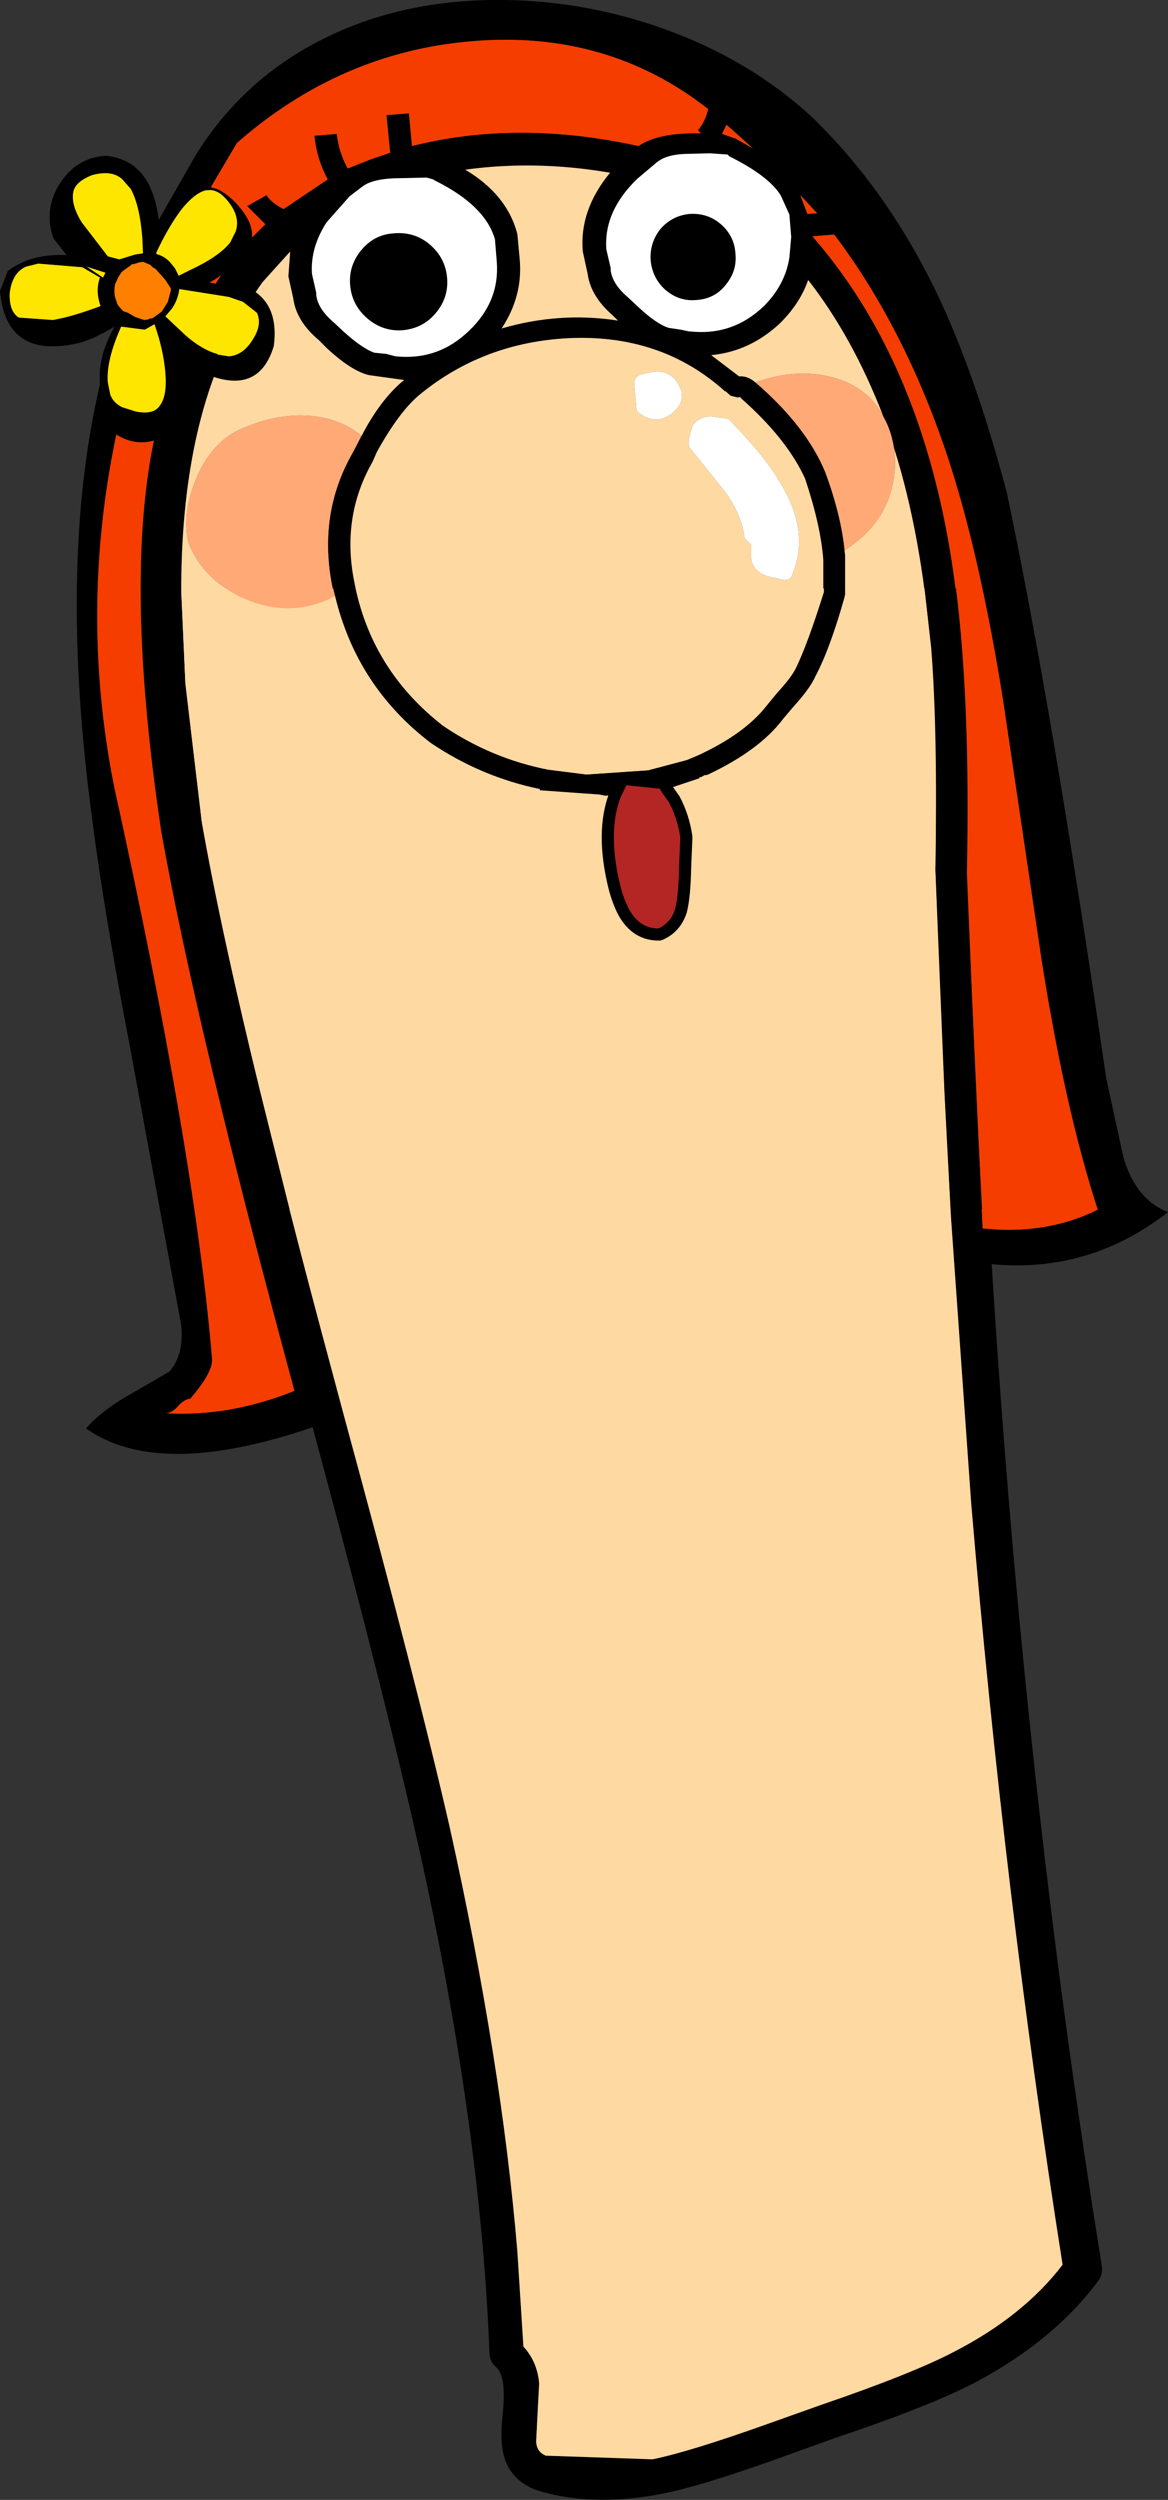
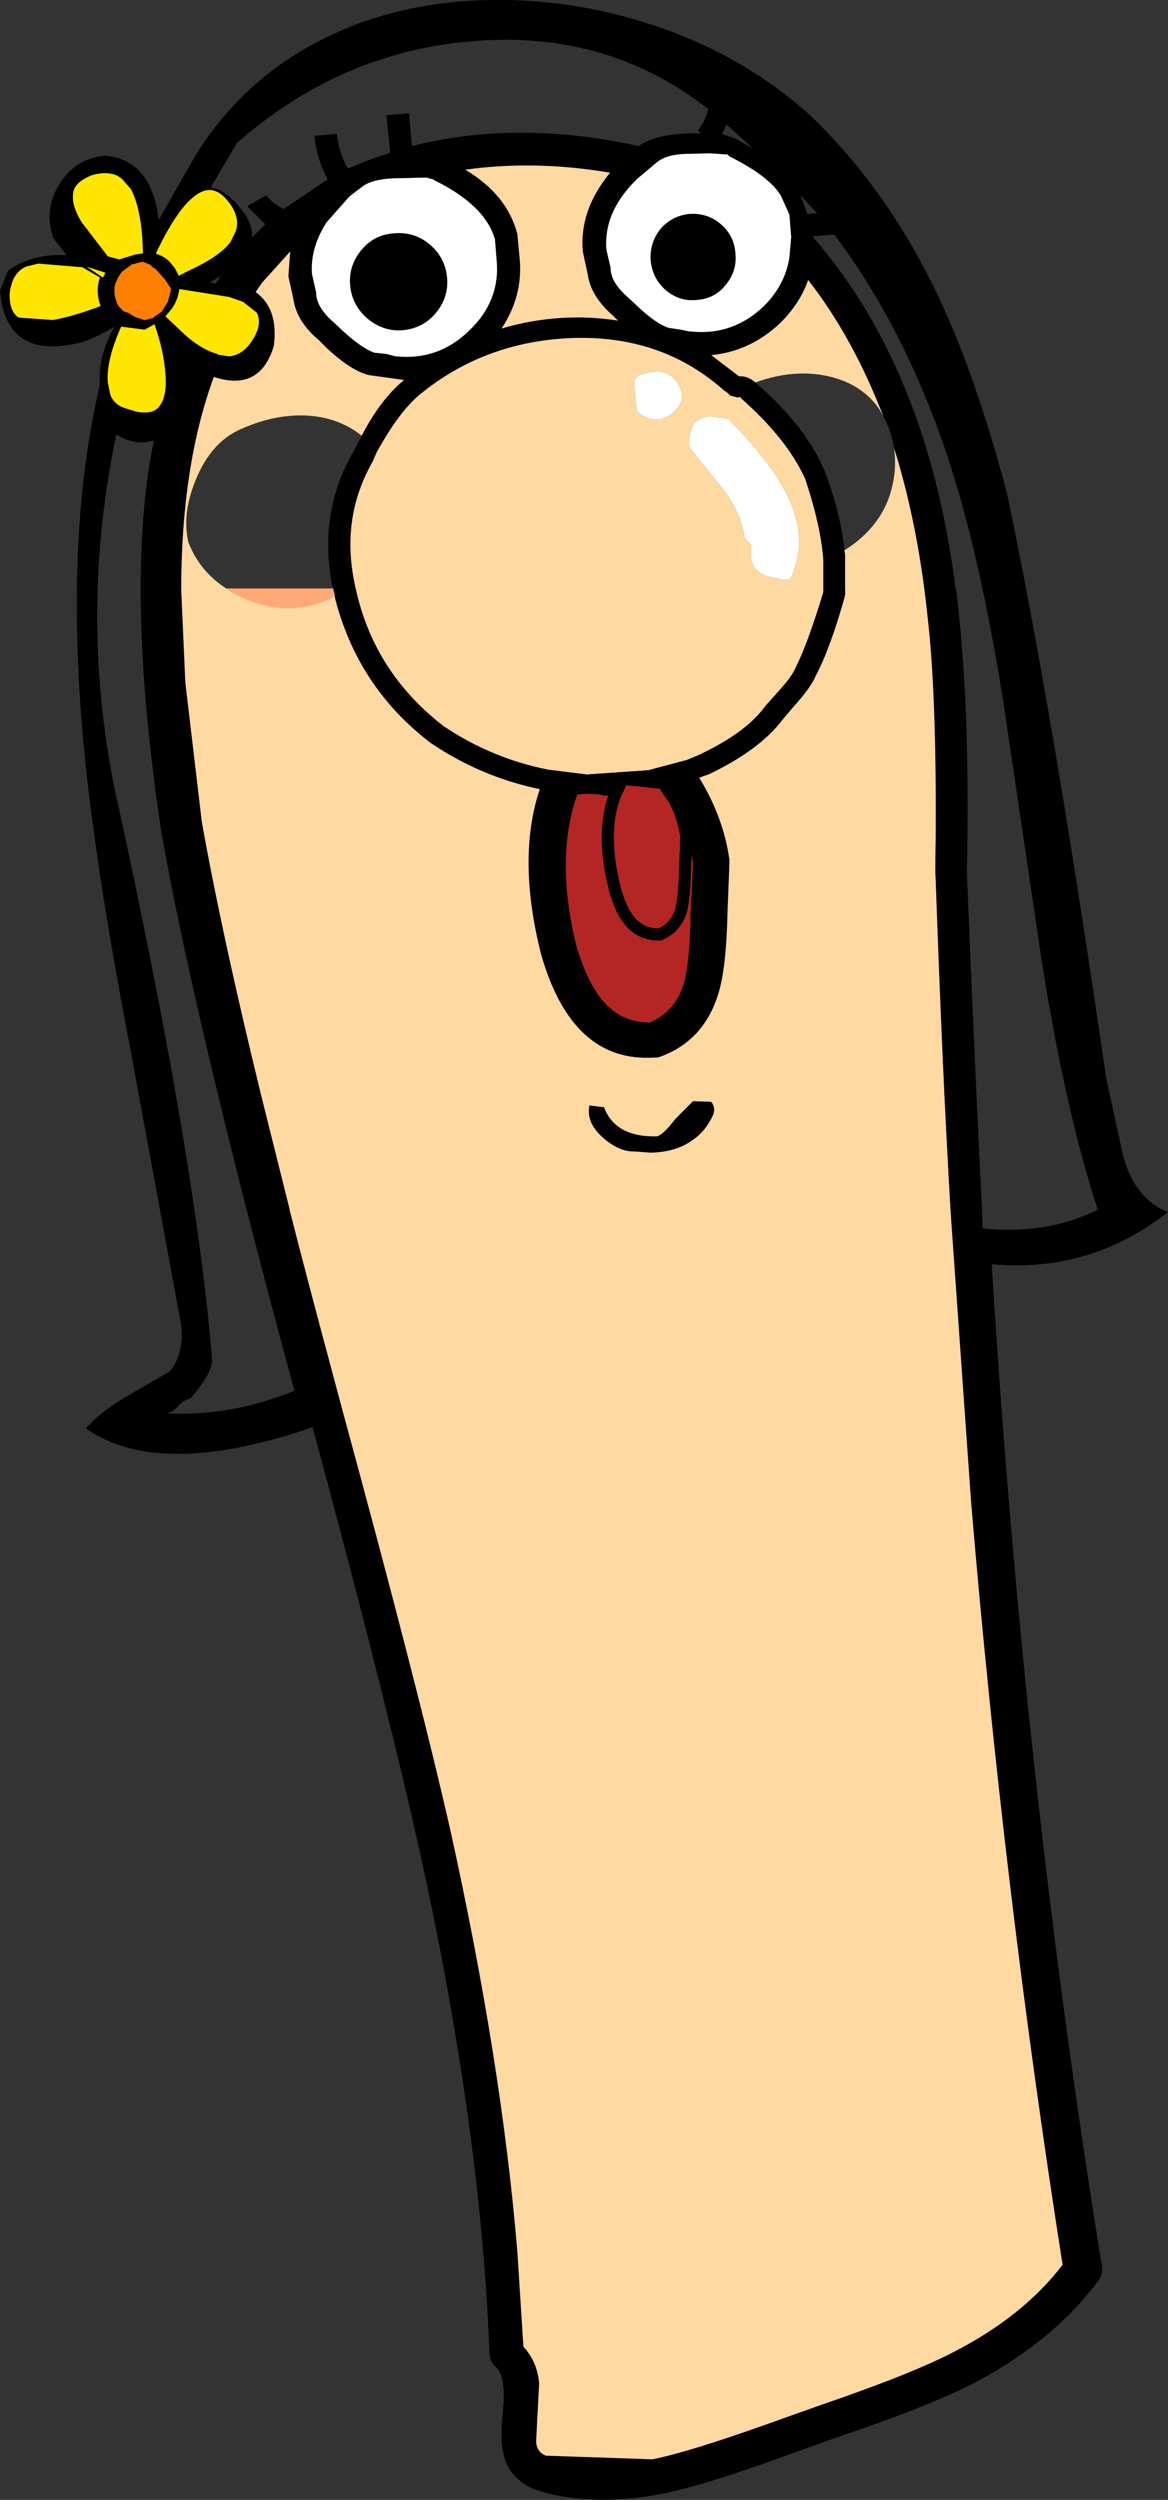
<svg xmlns="http://www.w3.org/2000/svg" height="206.25px" width="96.4px">
  <rect width="100%" height="100%" fill="#333333" stroke="none" />
  <g transform="matrix(1.0, 0.0, 0.0, 1.0, 127.1, 295.85)">
-     <path d="M-64.75 -264.3 Q-61.55 -265.45 -58.7 -264.8 -55.9 -264.15 -54.5 -262.05 L-54.2 -261.5 Q-53.55 -260.4 -53.3 -258.85 -53.0 -256.45 -53.95 -254.25 -55.0 -251.95 -57.4 -250.45 -57.7 -253.4 -59.0 -256.9 -60.55 -260.65 -64.7 -264.25 L-64.75 -264.25 -64.75 -264.3 M-97.25 -259.9 L-97.95 -258.55 Q-101.05 -253.2 -99.5 -246.7 L-99.9 -246.45 Q-103.25 -244.95 -106.8 -246.45 -110.3 -247.9 -111.55 -251.1 -112.1 -253.45 -110.95 -256.25 -109.65 -259.45 -107.1 -260.5 -104.25 -261.75 -101.55 -261.55 -99.05 -261.35 -97.25 -259.9" fill="#ffa977" fill-rule="evenodd" stroke="none" />
    <path d="M-59.65 -278.25 L-61.05 -279.75 -60.5 -278.3 -60.45 -278.2 -59.65 -278.25 M-54.2 -261.5 Q-56.7 -268.0 -60.4 -272.75 -61.05 -270.85 -62.7 -269.2 -65.2 -266.85 -68.4 -266.55 L-66.1 -264.8 -66.05 -264.8 Q-65.4 -264.85 -64.75 -264.3 L-64.75 -264.25 -64.7 -264.25 Q-60.55 -260.65 -59.0 -256.9 -57.7 -253.4 -57.4 -250.45 L-57.35 -250.05 -57.35 -246.8 -57.4 -246.6 Q-58.6 -242.3 -59.8 -240.05 -60.25 -239.05 -61.6 -237.6 L-62.5 -236.6 Q-64.45 -233.95 -68.65 -231.95 L-69.4 -231.7 Q-67.4 -228.45 -66.9 -224.95 L-66.9 -224.75 -66.9 -224.55 -67.05 -220.7 Q-67.15 -215.85 -67.85 -213.75 -69.05 -209.95 -72.65 -208.65 L-72.85 -208.6 -73.1 -208.6 Q-79.9 -208.15 -82.45 -217.15 -84.45 -225.05 -82.55 -230.75 -87.4 -231.75 -91.55 -234.6 -97.65 -239.2 -99.5 -246.7 -101.05 -253.2 -97.95 -258.55 L-97.25 -259.9 Q-95.7 -262.9 -93.75 -264.5 L-96.65 -264.9 Q-98.1 -265.25 -100.1 -267.1 L-100.8 -267.8 Q-102.65 -269.35 -102.9 -271.25 L-103.3 -273.05 -103.15 -275.1 -105.45 -272.55 -106.0 -271.75 Q-104.1 -270.4 -104.5 -267.3 -105.65 -263.5 -109.45 -264.75 -113.1 -254.85 -111.8 -239.45 L-110.45 -228.05 Q-107.55 -211.85 -99.65 -182.55 L-98.7 -179.0 Q-92.6 -156.6 -89.95 -144.95 -85.7 -125.75 -84.4 -110.1 L-83.9 -102.25 Q-82.75 -101.0 -82.6 -99.2 L-82.75 -96.4 -82.85 -94.4 Q-82.8 -93.55 -82.05 -93.25 L-73.25 -92.95 Q-70.25 -93.55 -63.8 -95.85 L-59.3 -97.45 Q-51.85 -100.0 -48.4 -101.8 -42.65 -104.75 -39.4 -109.0 -44.25 -139.8 -46.95 -171.9 L-48.6 -195.25 Q-49.35 -207.7 -49.9 -224.1 -49.75 -235.65 -50.3 -242.45 -51.05 -251.7 -53.3 -258.85 -53.55 -260.4 -54.2 -261.5 M-60.05 -276.35 Q-51.7 -266.8 -48.9 -251.6 -46.95 -241.05 -47.35 -223.85 L-46.0 -194.5 Q-40.7 -193.95 -36.5 -196.05 -39.2 -204.35 -41.15 -216.75 L-44.3 -238.0 Q-46.25 -250.25 -48.95 -258.35 -52.5 -268.9 -58.25 -276.5 L-60.05 -276.35 M-60.15 -286.25 Q-53.95 -280.3 -49.8 -271.7 -46.65 -265.15 -44.0 -255.2 -40.2 -237.15 -35.8 -206.9 L-34.4 -200.45 Q-33.4 -196.9 -30.7 -195.85 -37.15 -190.8 -45.25 -191.55 -42.6 -148.6 -36.15 -108.85 -36.1 -108.2 -36.4 -107.75 -40.05 -102.8 -46.5 -99.35 -50.3 -97.35 -58.2 -94.7 L-62.65 -93.1 Q-69.45 -90.65 -72.75 -90.05 -78.5 -89.0 -82.95 -90.45 -85.1 -91.35 -85.55 -93.4 -85.85 -94.6 -85.6 -96.8 -85.3 -99.8 -86.15 -100.55 -86.65 -100.95 -86.7 -101.65 -87.35 -119.0 -91.85 -140.3 -94.65 -153.5 -101.3 -178.1 -114.0 -173.75 -120.0 -178.0 -118.8 -179.4 -116.55 -180.7 L-113.1 -182.7 Q-111.9 -184.1 -112.15 -186.55 L-116.35 -209.35 Q-118.5 -220.55 -119.45 -227.95 -122.35 -249.25 -118.85 -264.15 -119.05 -266.4 -117.65 -268.9 -119.25 -267.95 -120.4 -267.6 -126.6 -266.05 -127.1 -271.85 L-126.45 -273.5 Q-124.5 -274.95 -121.6 -274.8 L-122.7 -276.2 Q-123.5 -278.55 -122.2 -280.65 -120.85 -282.8 -118.45 -283.0 -114.6 -282.7 -114.0 -277.7 L-110.95 -283.05 Q-107.0 -289.4 -100.3 -292.7 -94.15 -295.75 -86.5 -295.85 -79.25 -295.95 -72.25 -293.45 -65.2 -290.9 -60.15 -286.25 M-117.25 -274.45 L-115.95 -274.85 -115.3 -274.95 -115.35 -276.15 Q-115.55 -278.85 -116.3 -280.25 L-117.0 -281.05 Q-117.85 -281.85 -119.5 -281.4 -120.9 -280.85 -121.05 -280.0 -121.25 -278.95 -120.35 -277.5 L-118.2 -274.7 -117.25 -274.45 M-114.2 -274.9 Q-113.5 -274.7 -113.05 -274.2 L-112.65 -273.7 -112.35 -273.1 -111.35 -273.6 Q-109.0 -274.7 -108.1 -275.85 L-107.65 -276.75 Q-107.25 -277.95 -108.25 -279.2 -109.1 -280.3 -110.0 -280.15 L-110.1 -280.15 Q-111.0 -279.95 -112.1 -278.6 -113.2 -277.15 -114.2 -275.0 L-114.2 -274.9 M-109.15 -280.25 Q-108.1 -279.75 -107.2 -278.6 -106.2 -277.35 -106.3 -276.25 L-105.2 -277.35 -106.7 -278.85 -105.1 -279.75 Q-104.75 -279.15 -103.7 -278.6 L-100.05 -281.05 Q-100.95 -282.7 -101.15 -284.65 L-99.3 -284.8 Q-99.15 -283.3 -98.4 -281.95 L-96.5 -282.7 -94.9 -283.25 -95.2 -286.35 -93.35 -286.5 -93.1 -283.8 Q-84.4 -286.0 -74.4 -283.8 -72.95 -284.8 -70.05 -284.85 L-69.25 -284.85 -69.5 -285.1 Q-68.9 -285.8 -68.65 -286.85 -77.0 -293.4 -88.15 -292.45 -99.0 -291.55 -107.55 -284.05 L-109.7 -280.4 -109.15 -280.25 M-124.95 -273.85 Q-126.1 -273.35 -126.3 -271.65 -126.35 -270.15 -125.55 -269.65 L-122.75 -269.45 Q-121.2 -269.7 -118.8 -270.6 -119.25 -271.85 -118.85 -272.95 L-120.3 -273.8 -123.95 -274.1 -124.95 -273.85 M-108.2 -271.35 L-112.3 -272.0 Q-112.4 -271.15 -112.9 -270.4 L-113.45 -269.75 -111.75 -268.15 Q-110.35 -266.95 -109.15 -266.65 L-109.15 -266.6 -108.2 -266.45 Q-107.0 -266.55 -106.2 -267.9 -105.45 -269.1 -105.9 -270.05 L-107.05 -270.95 -108.2 -271.35 M-108.85 -273.15 Q-109.3 -272.8 -109.8 -272.55 L-109.3 -272.45 -108.85 -273.15 M-113.0 -272.05 L-113.45 -272.75 -114.25 -273.65 -114.5 -273.8 -114.7 -274.0 -115.3 -274.25 -115.6 -274.2 -116.1 -274.05 -116.25 -274.05 -116.25 -274.0 -116.95 -273.5 -117.1 -273.35 -117.35 -272.95 -117.6 -272.4 Q-117.75 -271.6 -117.5 -271.05 L-117.45 -270.85 -117.35 -270.65 -116.95 -270.2 -116.85 -270.15 -116.55 -270.05 -115.95 -269.7 -115.2 -269.45 -114.85 -269.5 -114.8 -269.55 -114.5 -269.6 -113.75 -270.15 -113.25 -270.95 -113.0 -271.9 -113.0 -272.05 M-115.15 -268.65 L-117.1 -268.9 Q-118.35 -266.1 -118.2 -264.3 L-118.0 -263.3 Q-117.75 -262.6 -117.0 -262.25 L-115.9 -261.9 Q-114.4 -261.6 -113.9 -262.4 -113.3 -263.2 -113.45 -265.05 -113.6 -266.95 -114.35 -269.1 L-115.15 -268.65 M-118.4 -273.35 L-119.95 -273.85 -118.6 -272.95 -118.4 -273.35 M-117.5 -260.0 Q-120.55 -245.5 -117.7 -231.05 -111.0 -200.65 -109.6 -183.75 -109.5 -182.65 -111.4 -180.45 -111.9 -180.4 -112.4 -179.85 -112.85 -179.3 -113.4 -179.25 -108.15 -178.95 -102.8 -181.1 -110.95 -211.2 -113.8 -227.3 -116.85 -247.7 -114.4 -259.5 -116.0 -259.05 -117.5 -260.0 M-74.5 -281.1 Q-77.3 -278.4 -77.05 -275.25 L-76.7 -273.75 -76.7 -273.6 Q-76.6 -272.45 -75.25 -271.3 L-74.45 -270.55 Q-72.9 -269.1 -71.9 -268.8 L-70.9 -268.65 -70.2 -268.5 -70.05 -268.5 Q-66.6 -268.15 -64.05 -270.6 -62.3 -272.35 -61.95 -274.6 L-61.8 -276.3 -61.95 -278.15 -62.65 -279.7 Q-63.6 -281.3 -66.9 -282.95 L-67.05 -283.1 -68.5 -283.2 -70.55 -283.15 Q-72.1 -283.1 -72.9 -282.45 L-74.5 -281.1 M-67.15 -285.55 L-67.5 -284.8 -66.5 -284.45 -66.45 -284.45 -64.95 -283.6 -66.9 -285.35 -67.15 -285.55 M-100.15 -277.5 Q-101.5 -275.4 -101.35 -273.25 L-101.0 -271.7 -101.0 -271.55 Q-100.9 -270.4 -99.55 -269.25 L-98.75 -268.5 Q-97.2 -267.1 -96.2 -266.75 L-95.2 -266.65 -94.45 -266.45 -94.4 -266.45 Q-90.9 -266.1 -88.35 -268.6 -85.85 -271.0 -86.1 -274.25 L-86.25 -276.1 Q-87.05 -278.9 -91.2 -280.95 L-91.35 -281.05 -91.9 -281.2 -94.0 -281.15 Q-96.3 -281.15 -97.2 -280.45 L-98.25 -279.65 -100.15 -277.5 M-91.15 -270.0 Q-92.2 -268.75 -93.9 -268.6 -95.5 -268.5 -96.75 -269.55 -98.05 -270.65 -98.2 -272.3 -98.35 -273.95 -97.25 -275.25 -96.2 -276.5 -94.6 -276.6 -92.9 -276.75 -91.65 -275.7 -90.35 -274.6 -90.2 -272.95 -90.05 -271.3 -91.15 -270.0 M-85.7 -268.75 Q-80.9 -270.15 -76.1 -269.4 L-76.5 -269.8 Q-78.35 -271.4 -78.6 -273.25 L-79.0 -275.1 Q-79.3 -278.5 -76.75 -281.6 -82.9 -282.65 -88.7 -281.85 -85.25 -279.8 -84.4 -276.55 L-84.2 -274.4 Q-83.95 -271.4 -85.7 -268.75 M-96.0 -258.55 L-96.35 -257.75 Q-98.95 -253.2 -97.85 -247.8 -96.45 -240.55 -90.55 -235.95 -86.55 -233.3 -81.9 -232.35 L-78.65 -231.95 -73.6 -232.3 -70.4 -233.15 -69.45 -233.55 Q-65.55 -235.35 -63.9 -237.65 L-62.95 -238.7 Q-61.75 -240.0 -61.45 -240.75 -60.45 -242.7 -59.15 -247.0 L-59.15 -249.65 Q-59.35 -252.45 -60.65 -256.35 -62.15 -259.65 -65.95 -263.0 L-66.0 -263.1 -66.2 -263.05 -66.8 -263.2 -67.25 -263.6 -67.25 -263.55 Q-72.5 -268.3 -80.15 -267.95 -87.2 -267.6 -92.45 -263.3 -94.15 -261.9 -96.0 -258.55 M-67.6 -277.35 Q-66.5 -276.4 -66.4 -274.95 -66.25 -273.5 -67.2 -272.35 -68.1 -271.2 -69.6 -271.1 -71.05 -270.95 -72.2 -271.95 -73.25 -272.9 -73.4 -274.35 -73.5 -275.8 -72.6 -276.95 -71.65 -278.05 -70.2 -278.2 -68.7 -278.3 -67.6 -277.35 M-72.45 -230.8 L-79.45 -230.3 Q-81.3 -225.1 -79.55 -217.9 -78.9 -215.7 -78.15 -214.45 -76.45 -211.45 -73.45 -211.5 -71.35 -212.4 -70.65 -214.75 -70.15 -216.55 -70.1 -220.75 L-69.9 -224.65 Q-70.35 -227.3 -71.7 -229.65 L-72.45 -230.8 M-77.25 -204.5 Q-76.3 -202.0 -72.85 -202.1 -72.3 -202.3 -71.35 -203.55 L-69.9 -205.0 -68.4 -204.95 Q-68.0 -204.45 -68.25 -203.85 -68.9 -202.45 -70.0 -201.75 -71.3 -200.8 -73.4 -200.75 L-74.7 -200.85 Q-76.0 -200.8 -77.35 -202.0 -78.75 -203.25 -78.45 -204.65 L-77.25 -204.5" fill="#000000" fill-rule="evenodd" stroke="none" />
    <path d="M-64.75 -264.3 Q-65.4 -264.85 -66.05 -264.8 L-66.1 -264.8 -68.4 -266.55 Q-65.2 -266.85 -62.7 -269.2 -61.05 -270.85 -60.4 -272.75 -56.7 -268.0 -54.2 -261.5 L-54.5 -262.05 Q-55.9 -264.15 -58.7 -264.8 -61.55 -265.45 -64.75 -264.3 M-53.3 -258.85 Q-51.05 -251.7 -50.3 -242.45 -49.75 -235.65 -49.9 -224.1 -49.35 -207.7 -48.6 -195.25 L-46.95 -171.9 Q-44.25 -139.8 -39.4 -109.0 -42.65 -104.75 -48.4 -101.8 -51.85 -100.0 -59.3 -97.45 L-63.8 -95.85 Q-70.25 -93.55 -73.25 -92.95 L-82.05 -93.25 Q-82.8 -93.55 -82.85 -94.4 L-82.75 -96.4 -82.6 -99.2 Q-82.75 -101.0 -83.9 -102.25 L-84.4 -110.1 Q-85.7 -125.75 -89.95 -144.95 -92.6 -156.6 -98.7 -179.0 L-99.65 -182.55 Q-107.55 -211.85 -110.45 -228.05 L-111.8 -239.45 Q-113.1 -254.85 -109.45 -264.75 -105.65 -263.5 -104.5 -267.3 -104.1 -270.4 -106.0 -271.75 L-105.45 -272.55 -103.15 -275.1 -103.3 -273.05 -102.9 -271.25 Q-102.65 -269.35 -100.8 -267.8 L-100.1 -267.1 Q-98.1 -265.25 -96.65 -264.9 L-93.75 -264.5 Q-95.7 -262.9 -97.25 -259.9 -99.05 -261.35 -101.55 -261.55 -104.25 -261.75 -107.1 -260.5 -109.65 -259.45 -110.95 -256.25 -112.1 -253.45 -111.55 -251.1 -110.3 -247.9 -106.8 -246.45 -103.25 -244.95 -99.9 -246.45 L-99.5 -246.7 Q-97.65 -239.2 -91.55 -234.6 -87.4 -231.75 -82.55 -230.75 -84.45 -225.05 -82.45 -217.15 -79.9 -208.15 -73.1 -208.6 L-72.85 -208.6 -72.65 -208.65 Q-69.05 -209.95 -67.85 -213.75 -67.15 -215.85 -67.05 -220.7 L-66.9 -224.55 -66.9 -224.75 -66.9 -224.95 Q-67.4 -228.45 -69.4 -231.7 L-68.65 -231.95 Q-64.45 -233.95 -62.5 -236.6 L-61.6 -237.6 Q-60.25 -239.05 -59.8 -240.05 -58.6 -242.3 -57.4 -246.6 L-57.35 -246.8 -57.35 -250.05 -57.4 -250.45 Q-55.0 -251.95 -53.95 -254.25 -53.0 -256.45 -53.3 -258.85 M-96.0 -258.55 Q-94.15 -261.9 -92.45 -263.3 -87.2 -267.6 -80.15 -267.95 -72.5 -268.3 -67.25 -263.55 L-67.25 -263.6 -66.8 -263.2 -66.2 -263.05 -66.0 -263.1 -65.95 -263.0 Q-62.15 -259.65 -60.65 -256.35 -59.35 -252.45 -59.15 -249.65 L-59.15 -247.0 Q-60.45 -242.7 -61.45 -240.75 -61.75 -240.0 -62.95 -238.7 L-63.9 -237.65 Q-65.55 -235.35 -69.45 -233.55 L-70.4 -233.15 -73.6 -232.3 -78.65 -231.95 -81.9 -232.35 Q-86.55 -233.3 -90.55 -235.95 -96.45 -240.55 -97.85 -247.8 -98.95 -253.2 -96.35 -257.75 L-96.0 -258.55 M-85.7 -268.75 Q-83.95 -271.4 -84.2 -274.4 L-84.4 -276.55 Q-85.25 -279.8 -88.7 -281.85 -82.9 -282.65 -76.75 -281.6 -79.3 -278.5 -79.0 -275.1 L-78.6 -273.25 Q-78.35 -271.4 -76.5 -269.8 L-76.1 -269.4 Q-80.9 -270.15 -85.7 -268.75 M-68.45 -261.5 Q-69.4 -261.45 -69.9 -260.8 -70.4 -259.45 -70.2 -258.95 L-67.2 -255.2 Q-65.85 -253.3 -65.65 -251.45 L-65.1 -250.9 -65.1 -249.8 Q-64.95 -248.4 -63.0 -248.15 -61.9 -247.75 -61.7 -248.45 L-61.45 -249.2 Q-60.5 -252.3 -62.6 -255.85 -63.9 -258.15 -67.0 -261.3 L-68.45 -261.5 M-70.85 -263.55 Q-71.6 -265.75 -73.95 -265.0 -74.8 -264.9 -74.75 -264.1 L-74.55 -261.95 Q-73.75 -261.2 -72.8 -261.25 -71.85 -261.35 -71.15 -262.25 -70.75 -262.7 -70.85 -263.55 M-77.25 -204.5 L-78.45 -204.65 Q-78.75 -203.25 -77.35 -202.0 -76.0 -200.8 -74.7 -200.85 L-73.4 -200.75 Q-71.3 -200.8 -70.0 -201.75 -68.9 -202.45 -68.25 -203.85 -68.0 -204.45 -68.4 -204.95 L-69.9 -205.0 -71.35 -203.55 Q-72.3 -202.3 -72.85 -202.1 -76.3 -202.0 -77.25 -204.5" fill="#ffd9a2" fill-rule="evenodd" stroke="none" />
-     <path d="M-59.65 -278.25 L-60.45 -278.2 -60.5 -278.3 -61.05 -279.75 -59.65 -278.25 M-60.05 -276.35 L-58.25 -276.5 Q-52.5 -268.9 -48.95 -258.35 -46.25 -250.25 -44.3 -238.0 L-41.15 -216.75 Q-39.2 -204.35 -36.5 -196.05 -40.7 -193.95 -46.0 -194.5 L-47.35 -223.85 Q-46.95 -241.05 -48.9 -251.6 -51.7 -266.8 -60.05 -276.35 M-109.15 -280.25 L-109.7 -280.4 -107.55 -284.05 Q-99.0 -291.55 -88.15 -292.45 -77.0 -293.4 -68.65 -286.85 -68.9 -285.8 -69.5 -285.1 L-69.25 -284.85 -70.05 -284.85 Q-72.95 -284.8 -74.4 -283.8 -84.4 -286.0 -93.1 -283.8 L-93.35 -286.5 -95.2 -286.35 -94.9 -283.25 -96.5 -282.7 -98.4 -281.95 Q-99.15 -283.3 -99.3 -284.8 L-101.15 -284.65 Q-100.95 -282.7 -100.05 -281.05 L-103.7 -278.6 Q-104.75 -279.15 -105.1 -279.75 L-106.7 -278.85 -105.2 -277.35 -106.3 -276.25 Q-106.2 -277.35 -107.2 -278.6 -108.1 -279.75 -109.15 -280.25 M-108.85 -273.15 L-109.3 -272.45 -109.8 -272.55 Q-109.3 -272.8 -108.85 -273.15 M-117.5 -260.0 Q-116.0 -259.05 -114.4 -259.5 -116.85 -247.7 -113.8 -227.3 -110.95 -211.2 -102.8 -181.1 -108.15 -178.95 -113.4 -179.25 -112.85 -179.3 -112.4 -179.85 -111.9 -180.4 -111.4 -180.45 -109.5 -182.65 -109.6 -183.75 -111.0 -200.65 -117.7 -231.05 -120.55 -245.5 -117.5 -260.0 M-67.15 -285.55 L-66.9 -285.35 -64.95 -283.6 -66.45 -284.45 -66.5 -284.45 -67.5 -284.8 -67.15 -285.55" fill="#f53d00" fill-rule="evenodd" stroke="none" />
    <path d="M-114.2 -274.9 L-114.2 -275.0 Q-113.2 -277.15 -112.1 -278.6 -111.0 -279.95 -110.1 -280.15 L-110.0 -280.15 Q-109.1 -280.3 -108.25 -279.2 -107.25 -277.95 -107.65 -276.75 L-108.1 -275.85 Q-109.0 -274.7 -111.35 -273.6 L-112.35 -273.1 -112.65 -273.7 -113.05 -274.2 Q-113.5 -274.7 -114.2 -274.9 M-117.25 -274.45 L-118.2 -274.7 -120.35 -277.5 Q-121.25 -278.95 -121.05 -280.0 -120.9 -280.85 -119.5 -281.4 -117.85 -281.85 -117.0 -281.05 L-116.3 -280.25 Q-115.55 -278.85 -115.35 -276.15 L-115.3 -274.95 -115.95 -274.85 -117.25 -274.45 M-108.2 -271.35 L-107.05 -270.95 -105.9 -270.05 Q-105.45 -269.1 -106.2 -267.9 -107.0 -266.55 -108.2 -266.45 L-109.15 -266.6 -109.15 -266.65 Q-110.35 -266.95 -111.75 -268.15 L-113.45 -269.75 -112.9 -270.4 Q-112.4 -271.15 -112.3 -272.0 L-108.2 -271.35 M-124.95 -273.85 L-123.95 -274.1 -120.3 -273.8 -118.85 -272.95 Q-119.25 -271.85 -118.8 -270.6 -121.2 -269.7 -122.75 -269.45 L-125.55 -269.65 Q-126.35 -270.15 -126.3 -271.65 -126.1 -273.35 -124.95 -273.85 M-118.4 -273.35 L-118.6 -272.95 -119.95 -273.85 -118.4 -273.35 M-115.15 -268.65 L-114.35 -269.1 Q-113.6 -266.95 -113.45 -265.05 -113.3 -263.2 -113.9 -262.4 -114.4 -261.6 -115.9 -261.9 L-117.0 -262.25 Q-117.75 -262.6 -118.0 -263.3 L-118.2 -264.3 Q-118.35 -266.1 -117.1 -268.9 L-115.15 -268.65" fill="#ffe600" fill-rule="evenodd" stroke="none" />
    <path d="M-113.0 -272.05 L-113.0 -271.9 -113.25 -270.95 -113.75 -270.15 -114.5 -269.6 -114.8 -269.55 -114.85 -269.5 -115.2 -269.45 -115.95 -269.7 -116.55 -270.05 -116.85 -270.15 -116.95 -270.2 -117.35 -270.65 -117.45 -270.85 -117.5 -271.05 Q-117.75 -271.6 -117.6 -272.4 L-117.35 -272.95 -117.1 -273.35 -116.95 -273.5 -116.25 -274.0 -116.25 -274.05 -116.1 -274.05 -115.6 -274.2 -115.3 -274.25 -114.7 -274.0 -114.5 -273.8 -114.25 -273.65 -113.45 -272.75 -113.0 -272.05" fill="#ff7f00" fill-rule="evenodd" stroke="none" />
    <path d="M-74.5 -281.1 L-72.9 -282.45 Q-72.1 -283.1 -70.55 -283.15 L-68.5 -283.2 -67.05 -283.1 -66.9 -282.95 Q-63.6 -281.3 -62.65 -279.7 L-61.95 -278.15 -61.8 -276.3 -61.95 -274.6 Q-62.3 -272.35 -64.05 -270.6 -66.6 -268.15 -70.05 -268.5 L-70.2 -268.5 -70.9 -268.65 -71.9 -268.8 Q-72.9 -269.1 -74.45 -270.55 L-75.25 -271.3 Q-76.6 -272.45 -76.7 -273.6 L-76.7 -273.75 -77.05 -275.25 Q-77.3 -278.4 -74.5 -281.1 M-91.15 -270.0 Q-90.05 -271.3 -90.2 -272.95 -90.35 -274.6 -91.65 -275.7 -92.9 -276.75 -94.6 -276.6 -96.2 -276.5 -97.25 -275.25 -98.35 -273.95 -98.2 -272.3 -98.05 -270.65 -96.75 -269.55 -95.5 -268.5 -93.9 -268.6 -92.2 -268.75 -91.15 -270.0 M-100.15 -277.5 L-98.25 -279.65 -97.2 -280.45 Q-96.3 -281.15 -94.0 -281.15 L-91.9 -281.2 -91.35 -281.05 -91.2 -280.95 Q-87.05 -278.9 -86.25 -276.1 L-86.1 -274.25 Q-85.85 -271.0 -88.35 -268.6 -90.9 -266.1 -94.4 -266.45 L-94.45 -266.45 -95.2 -266.65 -96.2 -266.75 Q-97.2 -267.1 -98.75 -268.5 L-99.55 -269.25 Q-100.9 -270.4 -101.0 -271.55 L-101.0 -271.7 -101.35 -273.25 Q-101.5 -275.4 -100.15 -277.5 M-67.6 -277.35 Q-68.7 -278.3 -70.2 -278.2 -71.65 -278.05 -72.6 -276.95 -73.5 -275.8 -73.4 -274.35 -73.25 -272.9 -72.2 -271.95 -71.05 -270.95 -69.6 -271.1 -68.1 -271.2 -67.2 -272.35 -66.25 -273.5 -66.4 -274.95 -66.5 -276.4 -67.6 -277.35 M-70.85 -263.55 Q-70.75 -262.7 -71.15 -262.25 -71.85 -261.35 -72.8 -261.25 -73.75 -261.2 -74.55 -261.95 L-74.75 -264.1 Q-74.8 -264.9 -73.95 -265.0 -71.6 -265.75 -70.85 -263.55 M-68.45 -261.5 L-67.0 -261.3 Q-63.9 -258.15 -62.6 -255.85 -60.5 -252.3 -61.45 -249.2 L-61.7 -248.45 Q-61.9 -247.75 -63.0 -248.15 -64.95 -248.4 -65.1 -249.8 L-65.1 -250.9 -65.65 -251.45 Q-65.85 -253.3 -67.2 -255.2 L-70.2 -258.95 Q-70.4 -259.45 -69.9 -260.8 -69.4 -261.45 -68.45 -261.5" fill="#ffffff" fill-rule="evenodd" stroke="none" />
    <path d="M-72.45 -230.8 L-71.7 -229.65 Q-70.35 -227.3 -69.9 -224.65 L-70.1 -220.75 Q-70.15 -216.55 -70.65 -214.75 -71.35 -212.4 -73.45 -211.5 -76.45 -211.45 -78.15 -214.45 -78.9 -215.7 -79.55 -217.9 -81.3 -225.1 -79.45 -230.3 L-72.45 -230.8" fill="#b32624" fill-rule="evenodd" stroke="none" />
    <path d="M-103.2 -196.1 L-106.75 -196.1 -109.1 -205.7 Q-112.25 -218.6 -113.75 -227.3 -115.45 -238.6 -115.45 -247.3 L-112.15 -247.3 -111.8 -239.45 -110.45 -228.05 Q-108.85 -218.95 -105.6 -205.7 L-103.2 -196.1 M-99.6 -247.3 L-97.75 -247.3 Q-96.25 -240.4 -90.5 -235.95 -86.5 -233.25 -81.85 -232.35 L-78.7 -231.95 -73.6 -232.3 -70.4 -233.15 -69.45 -233.55 Q-65.6 -235.35 -63.85 -237.6 L-62.95 -238.7 Q-61.75 -240.0 -61.4 -240.75 -60.45 -242.7 -59.1 -247.0 L-59.1 -247.3 -57.35 -247.3 -57.35 -246.8 -57.4 -246.55 Q-58.6 -242.3 -59.8 -240.05 -60.2 -239.1 -61.6 -237.55 L-62.45 -236.55 Q-64.4 -233.95 -68.65 -231.95 L-68.8 -231.9 -68.95 -231.9 -69.2 -231.75 -69.4 -231.7 -69.35 -231.65 -72.05 -230.75 -72.35 -231.25 -75.7 -231.6 -76.35 -230.25 -77.15 -230.2 -77.65 -230.3 -82.55 -230.65 -82.55 -230.75 Q-87.4 -231.75 -91.55 -234.55 -97.65 -239.2 -99.45 -246.7 L-99.6 -247.3 M-50.8 -247.3 L-48.2 -247.3 Q-47.0 -237.8 -47.3 -223.85 L-46.55 -205.7 -46.05 -196.1 -48.65 -196.1 -49.15 -205.7 -49.9 -224.05 Q-49.7 -235.65 -50.25 -242.45 L-50.8 -247.3 M-83.35 -227.0 L-83.25 -227.0 -83.35 -227.0" fill="#000000" fill-rule="evenodd" stroke="none" />
-     <path d="M-103.2 -196.1 L-105.6 -205.7 Q-108.85 -218.95 -110.45 -228.05 L-111.8 -239.45 -112.15 -247.3 -108.45 -247.3 Q-107.75 -246.8 -106.8 -246.4 -103.25 -244.9 -99.9 -246.45 L-99.45 -246.7 Q-97.65 -239.2 -91.55 -234.55 -87.4 -231.75 -82.55 -230.75 L-82.55 -230.65 -77.65 -230.3 -77.15 -230.2 -76.35 -230.25 Q-77.5 -227.2 -76.4 -222.7 -76.1 -221.5 -75.6 -220.55 -74.55 -218.7 -72.65 -218.75 -71.35 -219.3 -70.9 -220.7 -70.6 -221.85 -70.55 -224.4 L-70.45 -226.8 Q-70.7 -228.5 -71.45 -229.9 L-72.05 -230.75 -69.35 -231.65 -69.4 -231.7 -69.2 -231.75 -68.95 -231.9 -68.8 -231.9 -68.65 -231.95 Q-64.4 -233.95 -62.45 -236.55 L-61.6 -237.55 Q-60.2 -239.1 -59.8 -240.05 -58.6 -242.3 -57.4 -246.55 L-57.35 -246.8 -57.35 -247.3 -50.8 -247.3 -50.25 -242.45 Q-49.7 -235.65 -49.9 -224.05 L-49.15 -205.7 -48.65 -196.1 -103.2 -196.1 M-97.75 -247.3 L-59.1 -247.3 -59.1 -247.0 Q-60.45 -242.7 -61.4 -240.75 -61.75 -240.0 -62.95 -238.7 L-63.85 -237.6 Q-65.6 -235.35 -69.45 -233.55 L-70.4 -233.15 -73.6 -232.3 -78.7 -231.95 -81.85 -232.35 Q-86.5 -233.25 -90.5 -235.95 -96.25 -240.4 -97.75 -247.3 M-83.35 -227.0 L-83.25 -227.0 -83.35 -227.0" fill="#ffd9a2" fill-rule="evenodd" stroke="none" />
    <path d="M-108.45 -247.3 L-99.6 -247.3 -99.45 -246.7 -99.9 -246.45 Q-103.25 -244.9 -106.8 -246.4 -107.75 -246.8 -108.45 -247.3" fill="#ffa977" fill-rule="evenodd" stroke="none" />
    <path d="M-76.35 -230.25 L-75.7 -231.6 -72.35 -231.25 -72.05 -230.75 -71.45 -229.9 Q-70.7 -228.5 -70.45 -226.8 L-70.55 -224.4 Q-70.6 -221.85 -70.9 -220.7 -71.35 -219.3 -72.65 -218.75 -74.55 -218.7 -75.6 -220.55 -76.1 -221.5 -76.4 -222.7 -77.5 -227.2 -76.35 -230.25" fill="#b32624" fill-rule="evenodd" stroke="none" />
    <path d="M-76.35 -230.25 L-75.7 -231.6 -72.35 -231.25 -72.05 -230.75 -71.45 -229.9 Q-70.7 -228.5 -70.45 -226.8 L-70.55 -224.4 Q-70.6 -221.85 -70.9 -220.7 -71.35 -219.3 -72.65 -218.75 -74.55 -218.7 -75.6 -220.55 -76.1 -221.5 -76.4 -222.7 -77.5 -227.2 -76.35 -230.25 Z" fill="none" stroke="#000000" stroke-linecap="round" stroke-linejoin="round" stroke-width="1.0" />
  </g>
</svg>